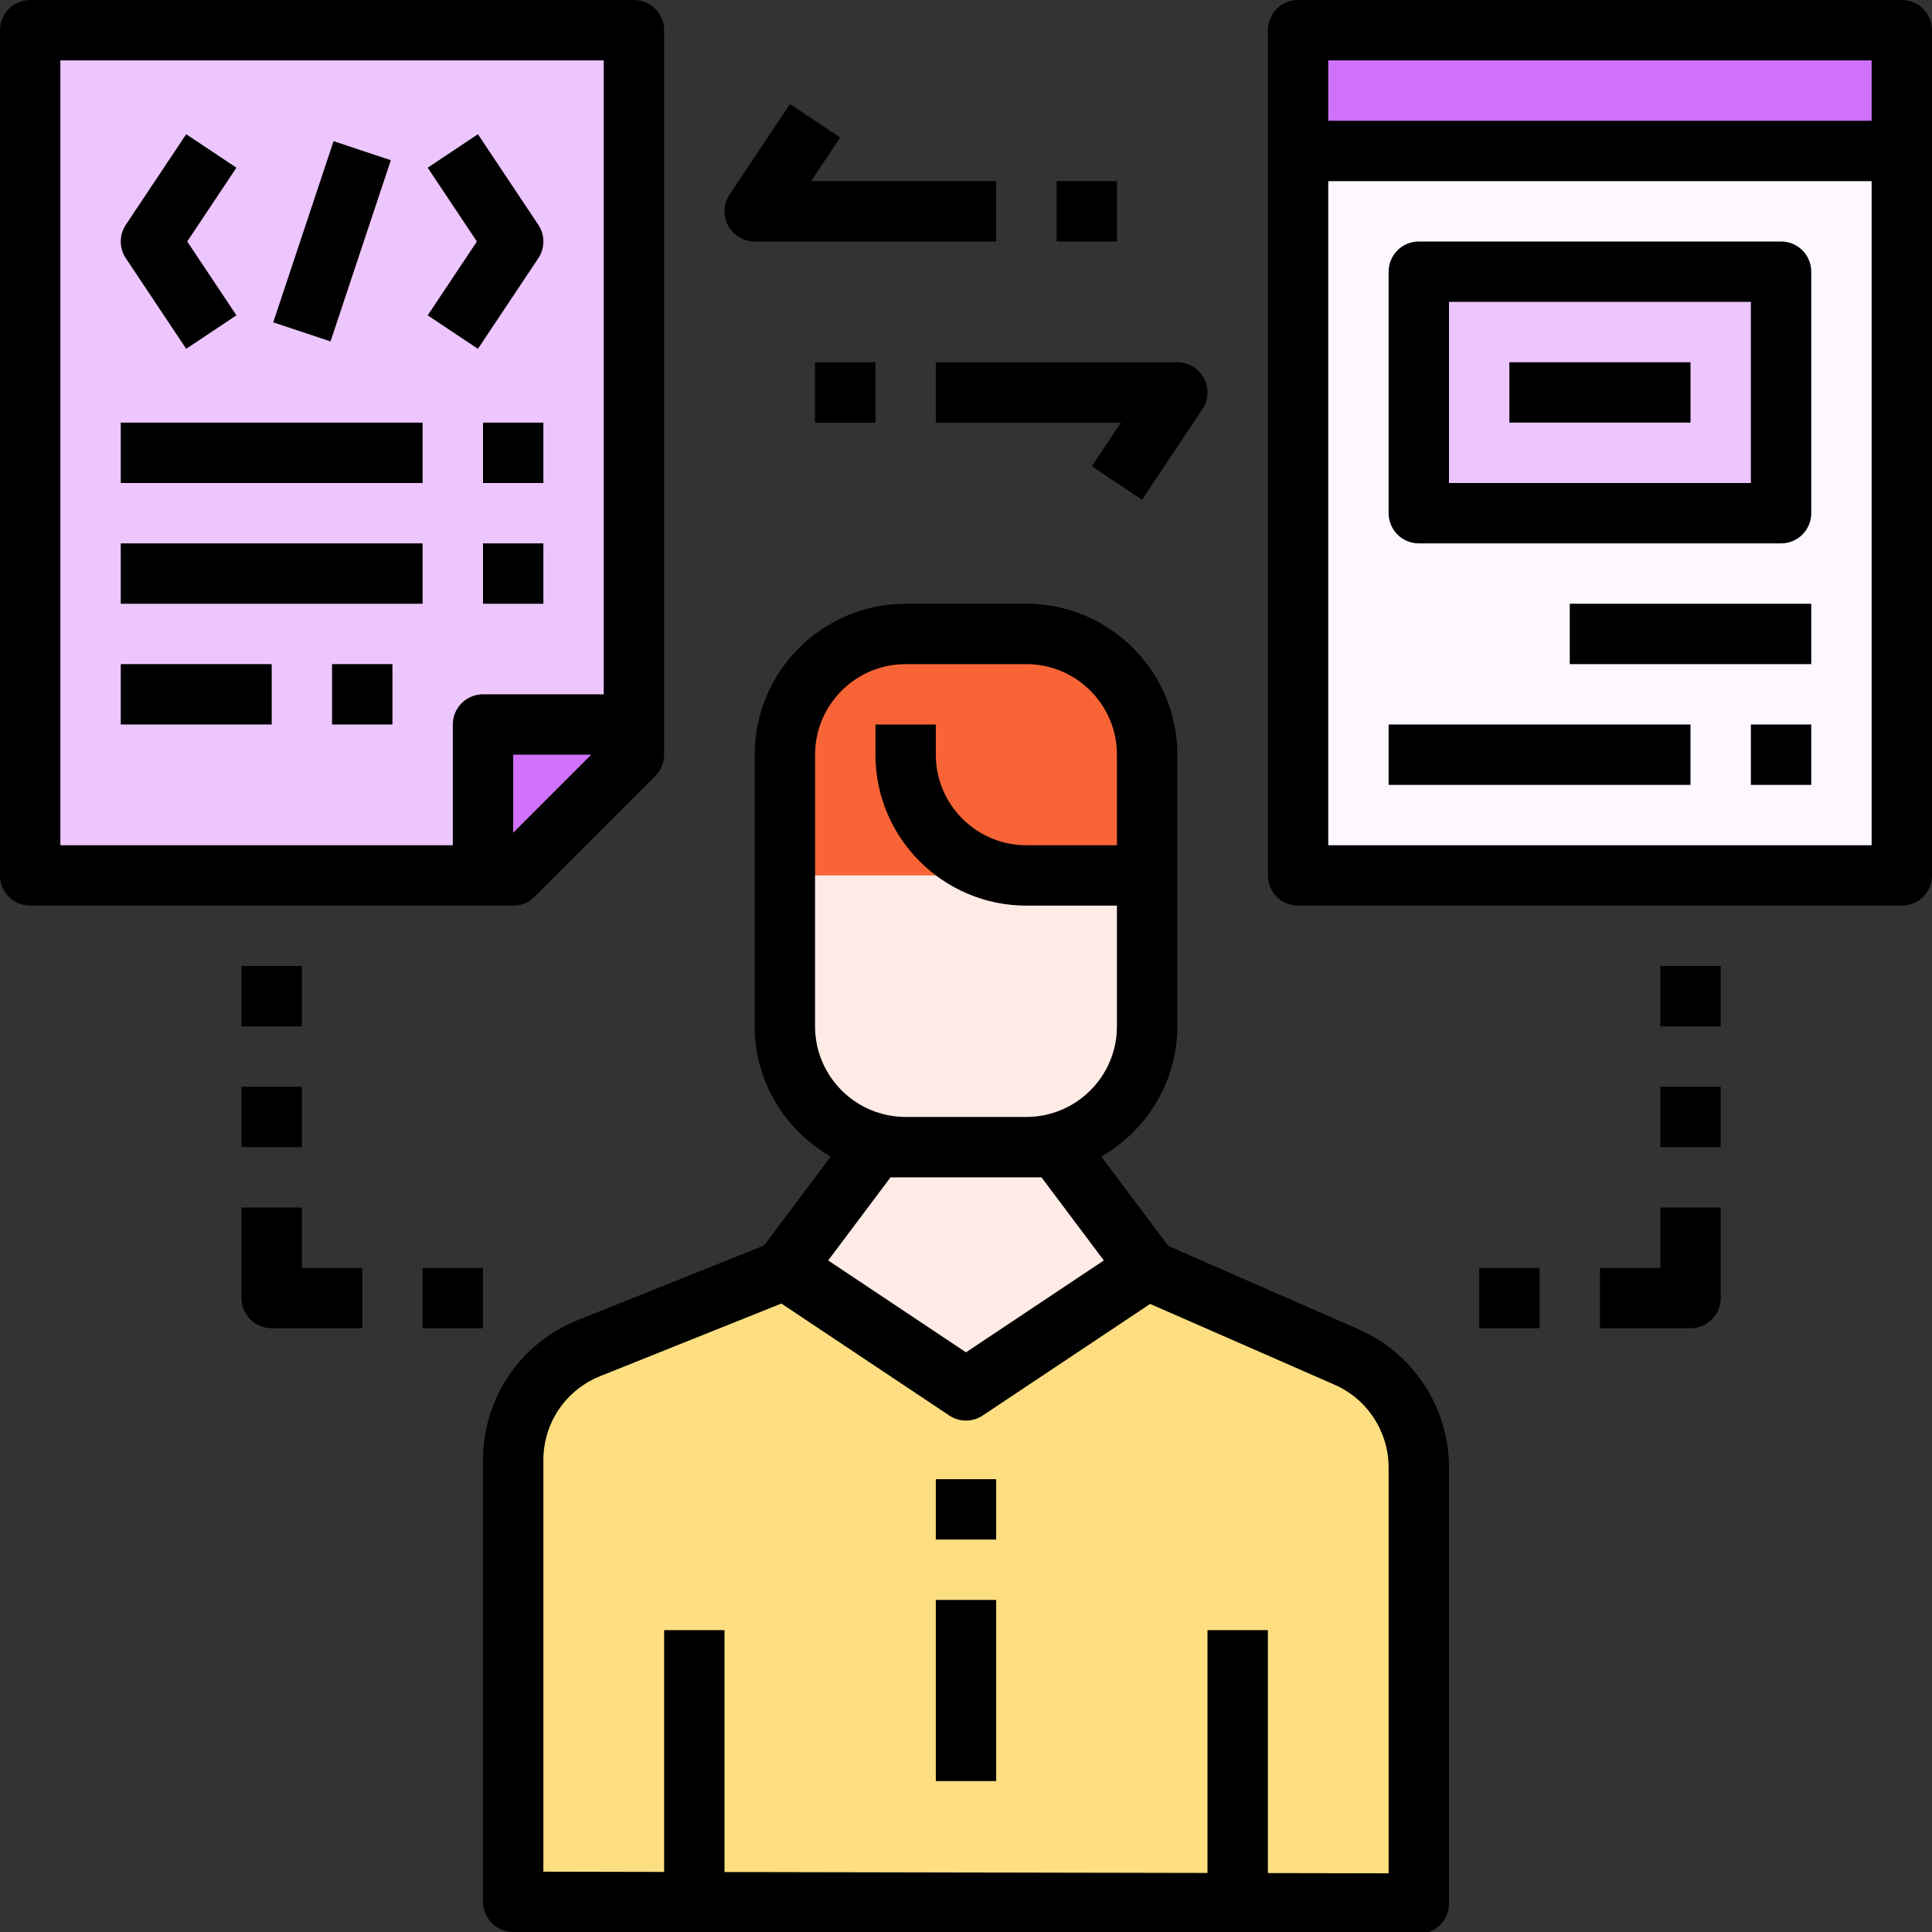
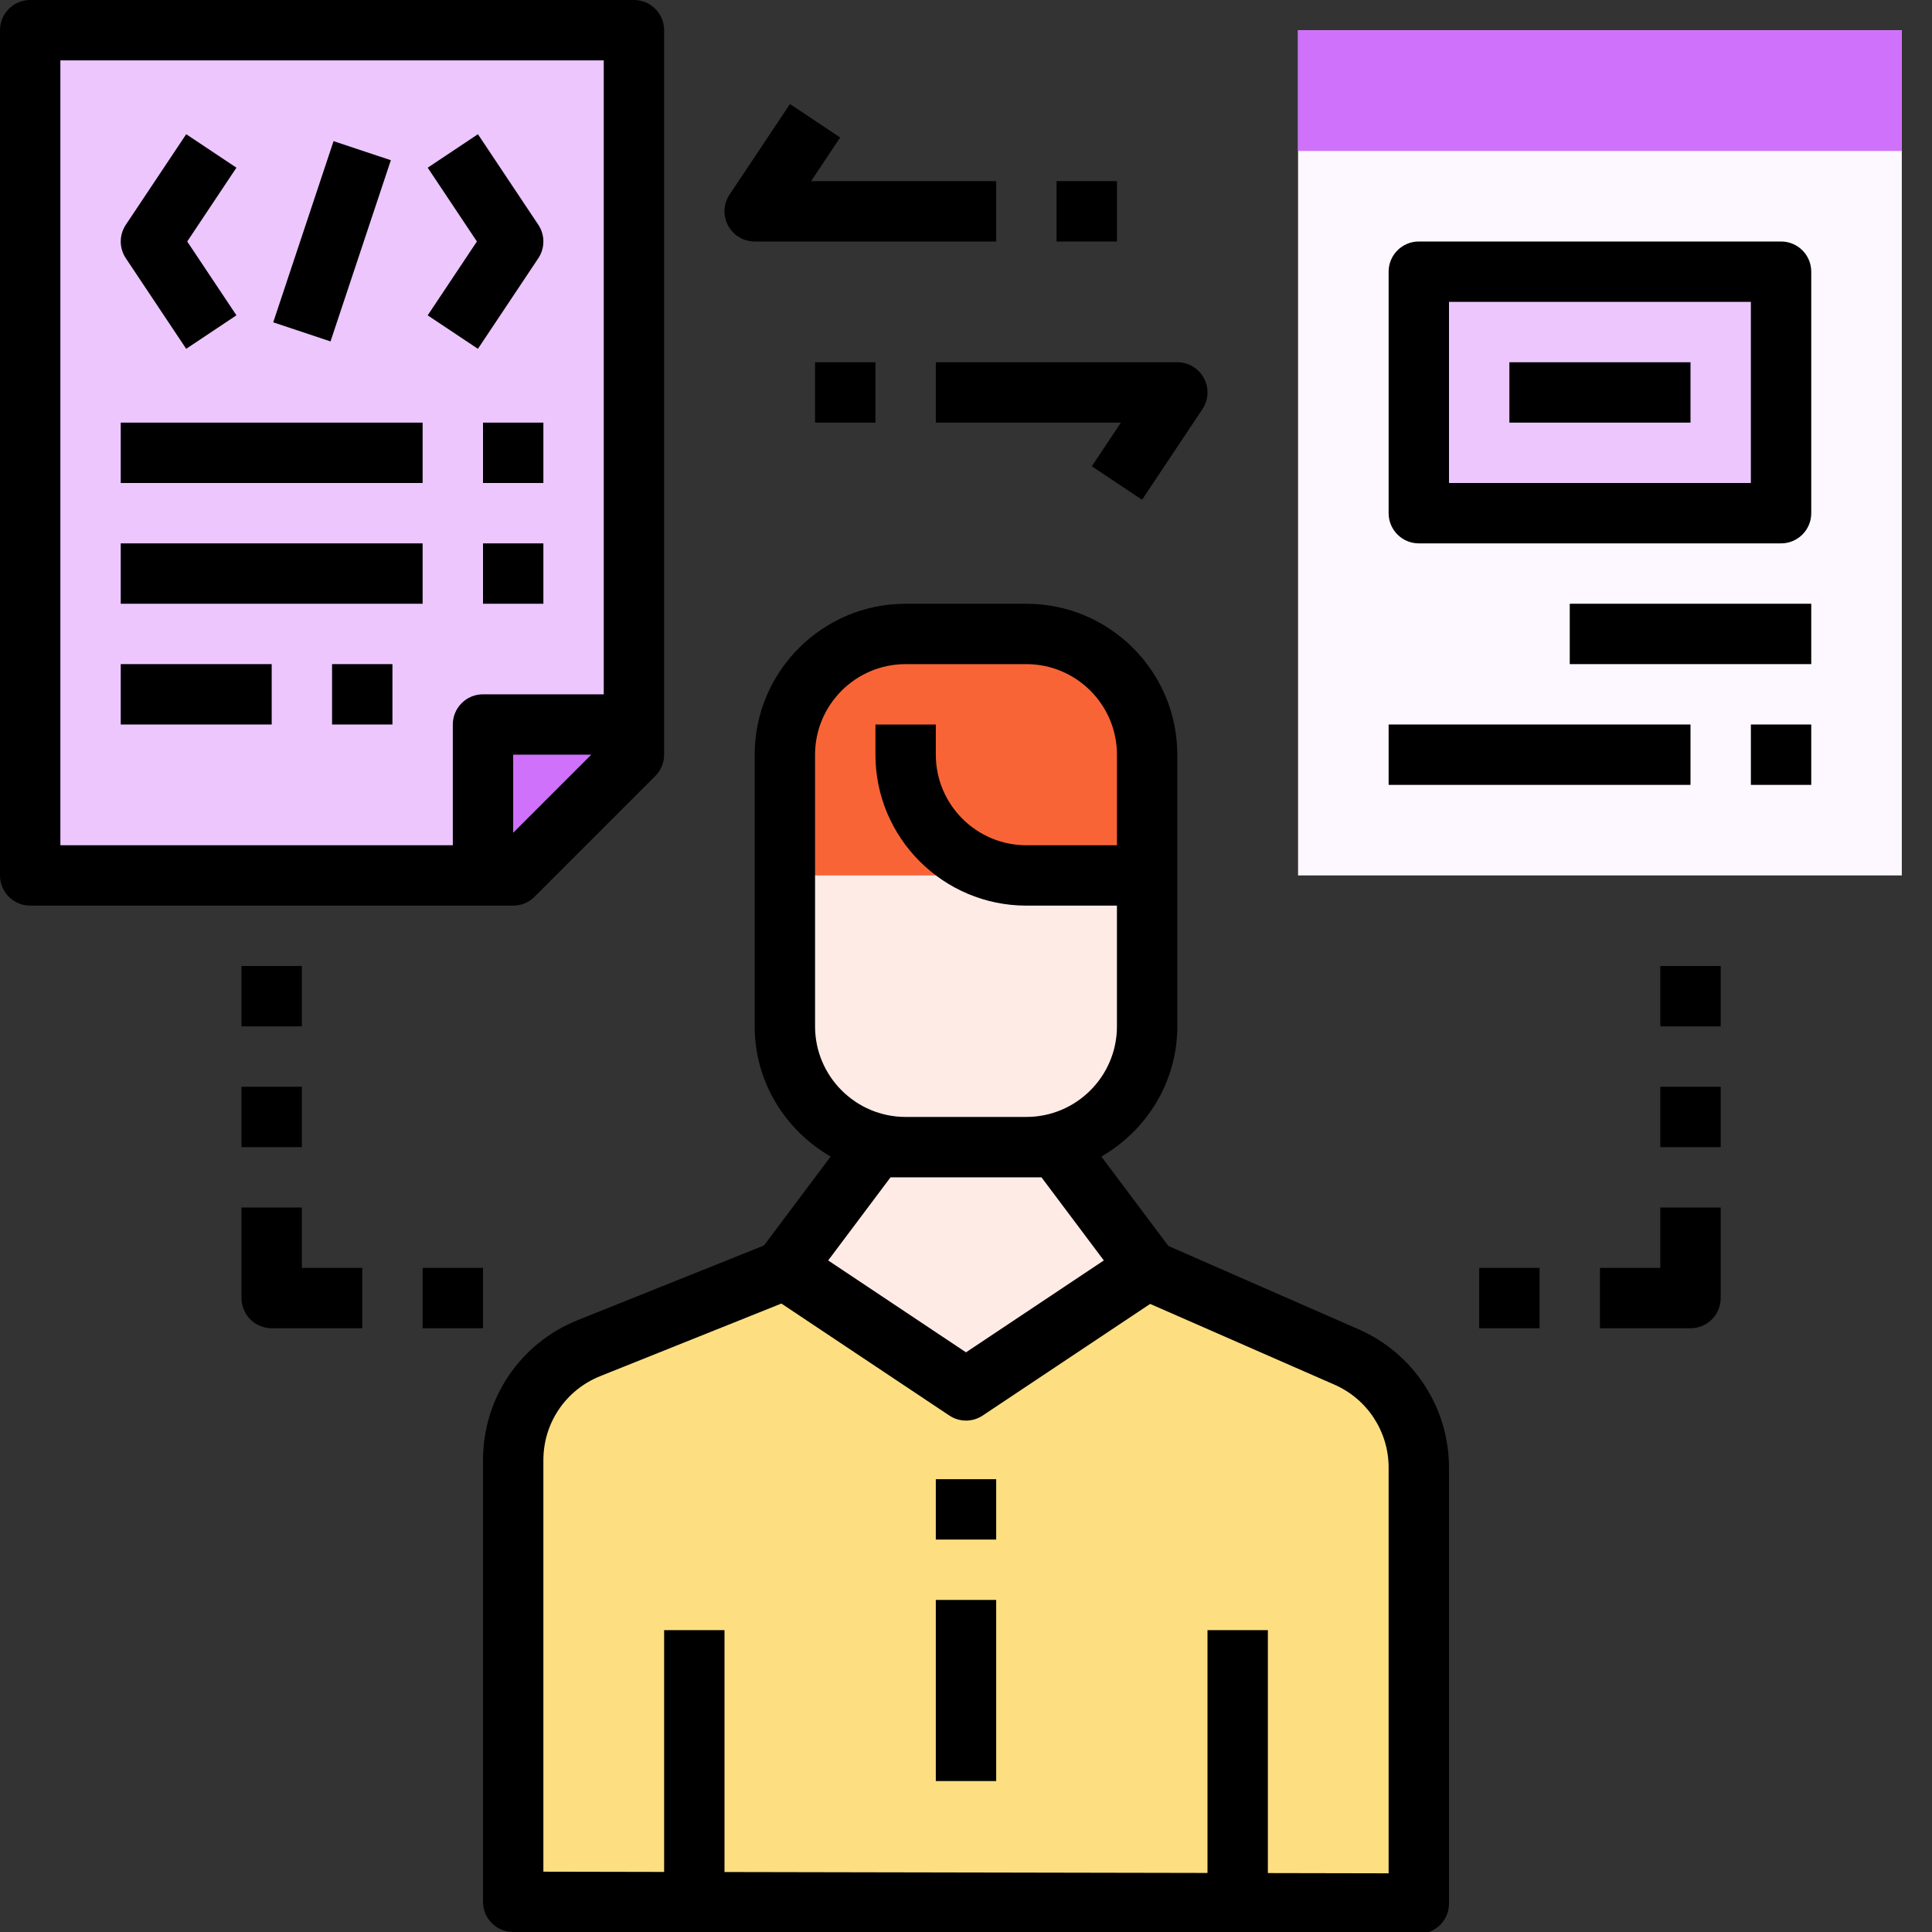
<svg xmlns="http://www.w3.org/2000/svg" id="icons" style="enable-background:new 0 0 64 64;" version="1.1" viewBox="0 0 64 64" xml:space="preserve">
  <rect x="0" y="0" width="64" height="64" fill="#333333" stroke="none" />
  <g>
    <g>
      <g>
        <g>
          <polygon points="17,29 1,29 1,1 21,1 21,25     " style="fill:#ECC6FD;" />
        </g>
        <g>
          <polygon points="16,24 16,29 17,29 21,25 21,24     " style="fill:#CF71FB;" />
        </g>
        <path d="M21,0H1C0.448,0,0,0.447,0,1v28c0,0.553,0.448,1,1,1h15h1c0.265,0,0.52-0.105,0.707-0.293l4-4     C21.895,25.52,22,25.266,22,25v-1V1C22,0.447,21.552,0,21,0z M2,2h18v21h-4c-0.552,0-1,0.447-1,1v4H2V2z M17,27.586V25h2.586     L17,27.586z" />
      </g>
      <g>
        <g>
          <rect height="2" width="10" x="4" y="14" />
        </g>
        <g>
          <rect height="2" width="2" x="16" y="14" />
        </g>
        <g>
          <rect height="2" width="10" x="4" y="18" />
        </g>
        <g>
          <rect height="2" width="2" x="16" y="18" />
        </g>
        <g>
          <rect height="2" width="5" x="4" y="22" />
        </g>
        <g>
          <rect height="2" width="2" x="11" y="22" />
        </g>
      </g>
      <g>
        <g>
          <path d="M6.168,11.555l-2-3c-0.224-0.336-0.224-0.773,0-1.109l2-3l1.664,1.109L6.202,8l1.63,2.445L6.168,11.555z" />
        </g>
        <g>
          <path d="M15.832,11.555l-1.664-1.109L15.798,8l-1.63-2.445l1.664-1.109l2,3c0.224,0.336,0.224,0.773,0,1.109L15.832,11.555z" />
        </g>
        <g>
          <rect height="2" transform="matrix(0.316 -0.949 0.949 0.316 -0.069 15.904)" width="6.325" x="7.838" y="7" />
        </g>
      </g>
    </g>
    <g>
      <g>
        <g>
          <g>
            <path d="M38,42.058l-6,4l-6-4l-6.488,2.6C17.995,45.266,17,46.736,17,48.371V63l30,0.058V48.615       c0-1.589-0.94-3.027-2.395-3.664L38,42.058z" style="fill:#FDDF81;" />
          </g>
          <g>
            <polygon points="29,38 26,42 32,46 38,42 35,38      " style="fill:#FEEBE5;" />
          </g>
        </g>
        <g>
          <rect height="6" width="2" x="31" y="53" />
        </g>
        <g>
          <path d="M34,38h-4c-2.209,0-4-1.791-4-4v-9c0-2.209,1.791-4,4-4h4c2.209,0,4,1.791,4,4v9      C38,36.209,36.209,38,34,38z" style="fill:#FEEBE5;" />
        </g>
        <g>
          <g>
            <path d="M38,25c0-2.209-1.791-4-4-4h-4c-2.209,0-4,1.791-4,4v4h12V25z" style="fill:#F96437;" />
          </g>
        </g>
      </g>
      <path d="M45.006,44.035l-6.301-2.76l-2.221-2.962C37.98,37.448,39,35.849,39,34v-9c0-2.757-2.243-5-5-5h-4c-2.757,0-5,2.243-5,5v9    c0,1.849,1.02,3.448,2.516,4.313l-2.209,2.946L19.14,43.73C17.232,44.495,16,46.316,16,48.371V63c0,0.552,0.447,0.999,0.998,1    l30,0.058c0,0,0.001,0,0.002,0c0.265,0,0.519-0.105,0.707-0.292C47.895,63.578,48,63.323,48,63.058V48.615    C48,46.629,46.825,44.831,45.006,44.035z M27,25c0-1.654,1.346-3,3-3h4c1.654,0,3,1.346,3,3v3h-3c-1.654,0-3-1.346-3-3v-1h-2v1    c0,2.757,2.243,5,5,5h3v4c0,1.654-1.346,3-3,3h-4c-1.654,0-3-1.346-3-3V25z M29.5,39H30h4h0.5l2.066,2.754L32,44.798l-4.566-3.044    L29.5,39z M46,62.056l-4-0.008V54h-2v8.044l-16-0.031V54h-2v8.01l-4-0.008V48.371c0-1.232,0.739-2.326,1.884-2.785l6-2.404    l5.562,3.708c0.336,0.225,0.773,0.225,1.109,0l5.545-3.696l6.104,2.674C45.295,46.345,46,47.423,46,48.615V62.056z" />
    </g>
    <g>
      <rect height="2" width="2" x="31" y="49" />
    </g>
    <g>
      <rect height="2" width="4" x="46" y="20" />
    </g>
    <g>
      <g>
        <rect height="28" style="fill:#FDF8FF;" width="20" x="43" y="1" />
      </g>
      <g>
        <rect height="4" style="fill:#CF71FB;" width="20" x="43" y="1" />
      </g>
-       <path d="M63,0H43c-0.552,0-1,0.447-1,1v28c0,0.553,0.448,1,1,1h20c0.552,0,1-0.447,1-1V1C64,0.447,63.552,0,63,0z M44,2h18v2H44V2    z M44,28V6h18v22H44z" />
      <g>
        <rect height="8" style="fill:#ECC6FD;" width="12" x="47" y="9" />
      </g>
      <g>
        <path d="M59,18H47c-0.552,0-1-0.447-1-1V9c0-0.553,0.448-1,1-1h12c0.552,0,1,0.447,1,1v8C60,17.553,59.552,18,59,18z M48,16h10     v-6H48V16z" />
      </g>
      <g>
        <rect height="2" width="6" x="50" y="12" />
      </g>
      <g>
        <rect height="2" width="8" x="52" y="20" />
      </g>
      <g>
        <rect height="2" width="10" x="46" y="24" />
      </g>
      <g>
        <rect height="2" width="2" x="58" y="24" />
      </g>
    </g>
    <g>
      <g>
        <path d="M56,44h-3v-2h2v-2h2v3C57,43.553,56.552,44,56,44z" />
      </g>
      <g>
        <rect height="2" width="2" x="49" y="42" />
      </g>
      <g>
        <rect height="2" width="2" x="55" y="36" />
      </g>
      <g>
        <rect height="2" width="2" x="55" y="32" />
      </g>
    </g>
    <g>
      <g>
        <path d="M12,44H9c-0.552,0-1-0.447-1-1v-3h2v2h2V44z" />
      </g>
      <g>
        <rect height="2" width="2" x="14" y="42" />
      </g>
      <g>
        <rect height="2" width="2" x="8" y="36" />
      </g>
      <g>
        <rect height="2" width="2" x="8" y="32" />
      </g>
    </g>
    <g>
      <path d="M33,8h-8c-0.369,0-0.708-0.203-0.882-0.528c-0.174-0.325-0.155-0.72,0.05-1.026l2-3l1.664,1.109L26.869,6H33V8z" />
    </g>
    <g>
      <rect height="2" width="2" x="35" y="6" />
    </g>
    <g>
      <path d="M37.832,16.555l-1.664-1.109L37.131,14H31v-2h8c0.369,0,0.708,0.203,0.882,0.528c0.174,0.325,0.155,0.72-0.05,1.026    L37.832,16.555z" />
    </g>
    <g>
      <rect height="2" width="2" x="27" y="12" />
    </g>
  </g>
</svg>